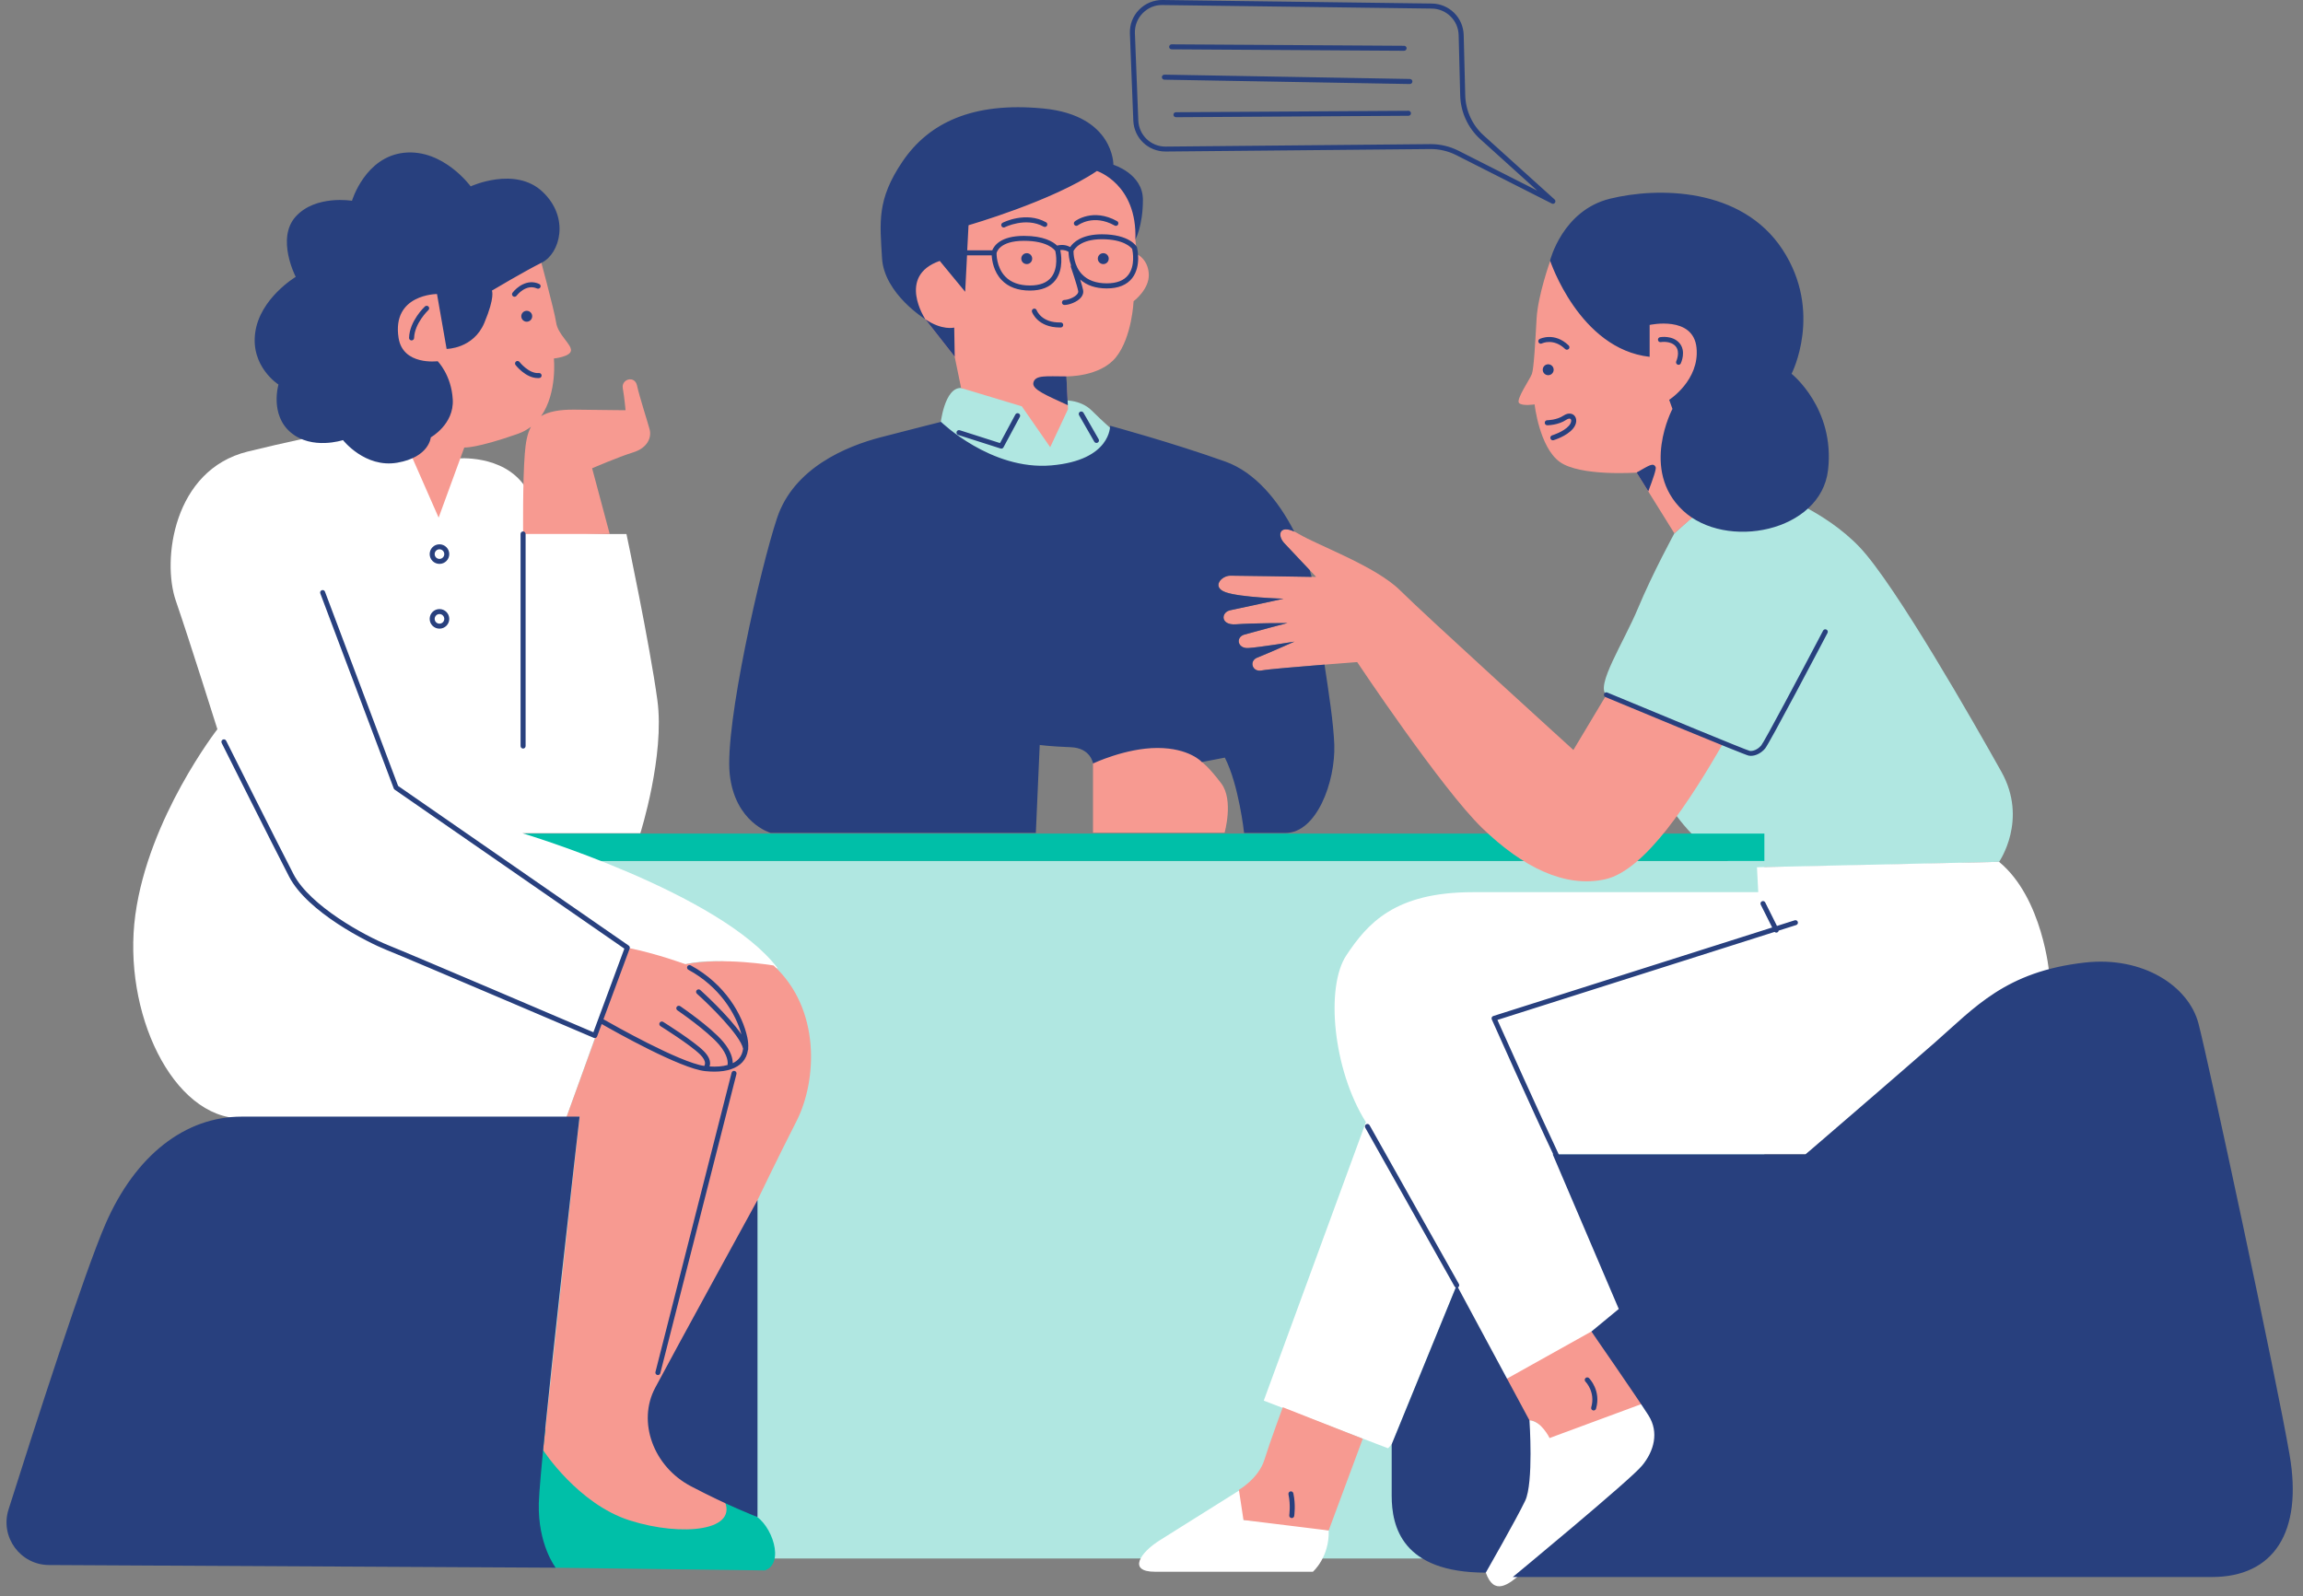
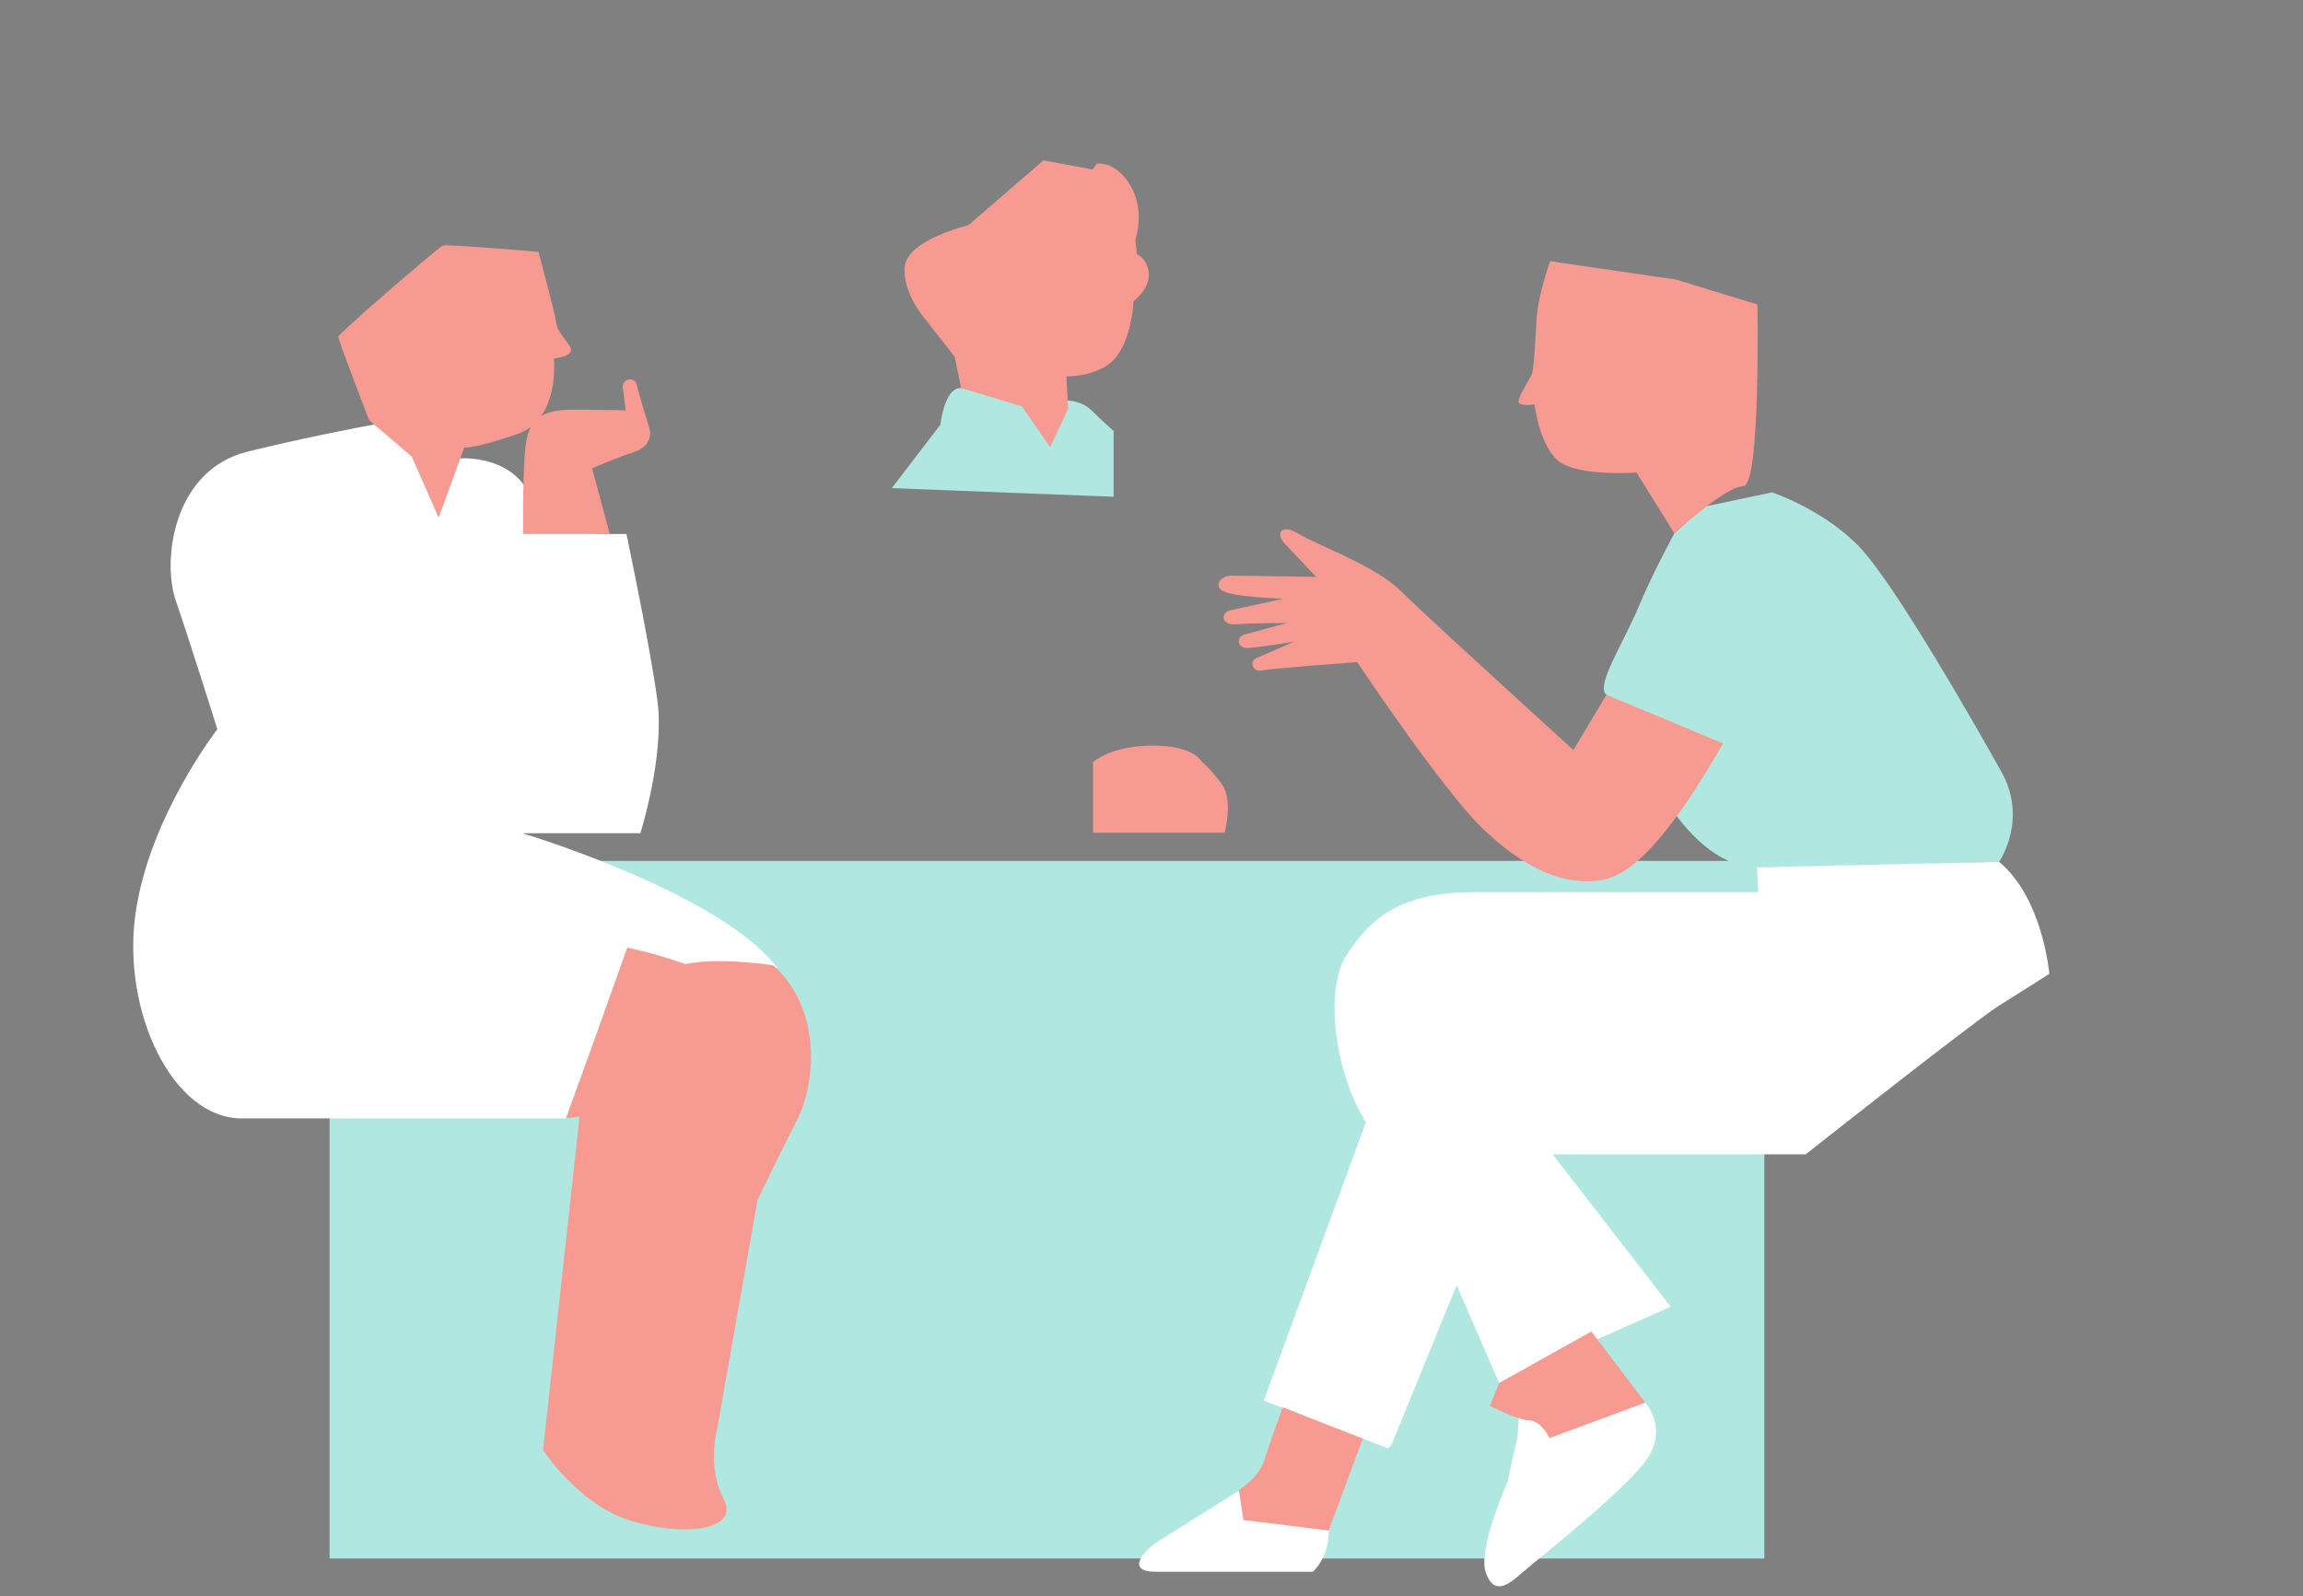
<svg xmlns="http://www.w3.org/2000/svg" height="342.3" preserveAspectRatio="xMidYMid meet" version="1.0" viewBox="-1.4 -0.0 493.8 342.3" width="493.8" zoomAndPan="magnify">
  <rect x="-1.4" y="-0.0" width="493.8" height="342.3" fill="#808080" stroke="none" />
  <g id="change1_1">
    <path d="M427.24,184.84c0,0-37.3,1.07-50.34,1.15v148.27H69.27V184.64h299.95c-7.95-3.53-13.19-12.72-13.19-12.72 s-4.75-16.94-12.98-22.91c-2.45-1.83,3.69-11.18,6.79-18.62c3.1-7.44,7.78-16.01,7.78-16.01l6.27-5.68l14.67-3.1 c0,0,11.16,3.72,18.8,11.78c7.64,8.06,24.59,37.81,30.37,48.14C433.51,175.84,427.24,184.84,427.24,184.84z M237.39,92.42 c0,0-2.18-1.85-4.71-4.37c-2.52-2.52-6.39-2.18-6.39-2.18s-17.98-2.52-21.61-2.66c-3.63-0.14-4.44,7.87-4.44,7.87l-10.42,13.61 l47.56,1.85V92.42z" fill="#B0E7E1" />
  </g>
  <g id="change2_1">
-     <path d="M162.59,336.81l-44.83-0.57c0,0-6.75,0.73-6.75-9.61c0-10.35,2.1-20.86,2.1-20.86l7.76,2.43l15.04,9.54 l17.82,3.72l6.43,3.39C164.16,326.91,166.95,335.35,162.59,336.81z M69.27,178.78v5.88h307.64v-5.88H69.27z" fill="#00BFA8" />
-   </g>
+     </g>
  <g id="change3_1">
    <path d="M438.01,208.87c0,0-5.66,3.59-10.91,6.9s-41.35,31.82-41.35,31.82h-54.23l25.3,32.66l-36.79,16.37 l-9.09-20.98L297,309.77l-0.78,0.85l-26.65-10.22l21.9-59.73c-7.09-11.28-8.7-29.01-4.19-35.78c4.51-6.77,10.31-13.54,27.08-13.54 c16.76,0,61.24,0,61.24,0l-0.28-5.35l51.91-1.16C436.63,192.57,438.01,208.87,438.01,208.87z M110.59,178.7h25.31 c0,0,5.28-16.64,3.65-28.55c-1.62-11.91-6.63-35.62-6.63-35.62h-3.61l-7.63-0.24c0,0-5.82-3.11-10.56-10.01 c-4.74-6.9-14.48-5.95-14.48-5.95l1.62-4.6l-14.21-3.65c0,0-16.37,2.84-32.34,6.77s-18.4,23.28-15.43,31.94 c2.98,8.66,8.93,27.61,8.93,27.61s-14.75,18.95-17.59,39.79c-2.84,20.84,7.98,43.68,22.78,43.68c14.79,0,69.56,0,69.56,0 l13.13-36.57c0,0,5.09,1.29,12.43,3.53c7.34-1.95,19.86,0.87,19.86,0.87C153.08,191.42,110.59,178.7,110.59,178.7z M265.49,318.92 c0,0-13.9,8.73-18.18,11.41c-4.28,2.67-6.95,6.77-1.07,6.77s33.87,0,33.87,0s3.56-3.1,3.39-8.86c-4.28-0.94-18.27-2.25-18.27-2.25 L265.49,318.92z M330.86,308.42c-0.94-3.9-6.6-4.44-6.6-4.44l-0.3,4.24l-2.14,9.63c0,0-6.42,14.44-4.64,19.44 c1.78,5,4.81,2.66,7.84-0.01c3.03-2.67,19.43-15.51,25.7-22.99c6.27-7.48,0.65-13.46,0.65-13.46S334.66,303.94,330.86,308.42z" fill="#FFF" />
  </g>
  <g id="change4_1">
    <path d="M343.05,149.01l25.01,10.44c-7.01,12.09-16.63,27.21-25.28,29.13c-8.66,1.92-17.72-2.61-26.38-10.99 C307.74,169.21,289.6,142,289.6,142s-18.41,1.37-20.47,1.79c-2.06,0.41-2.75-2.06-0.96-2.75c1.79-0.69,7.97-3.43,7.97-3.43 s-7.56,1.24-9.89,1.37c-2.34,0.14-2.75-2.34-0.82-2.89c1.92-0.55,9.21-2.47,9.21-2.47s-7.56,0-10.99,0.27 c-3.43,0.27-3.3-2.61-1.24-3.02c2.06-0.41,11.4-2.47,11.4-2.47s-9.21-0.27-12.37-1.37c-3.16-1.1-0.96-3.57,0.96-3.57 c1.92,0,18.41,0.27,18.41,0.27s-5.22-5.5-6.87-7.28c-1.65-1.79-0.96-4.4,3.16-1.92c4.12,2.47,16.55,6.93,21.76,12.14 c5.21,5.21,37.1,34.18,37.1,34.18L343.05,149.01z M237.89,76.61c3.43-4.29,3.77-12,3.77-12s3.43-2.57,3.26-5.83 c-0.17-3.26-2.57-4.29-2.57-4.29l-0.3-3.07c0,0,2.17-6.09-1.03-11.56c-3.2-5.47-7.23-4.75-7.23-4.75l-0.93,1.24l-10.53-1.96 l-16.07,13.9c0,0-13.04,3.13-13.66,8.81c-0.62,5.68,4.39,11.36,4.39,11.36l6.31,8.05l1.38,6.71l13.01,3.92l6.09,8.77l3.82-8.16 l-0.34-7.03C227.26,80.72,234.46,80.89,237.89,76.61z M256.3,163.42c0,0-1.59-3.51-10.54-3.51s-12.8,3.54-12.8,3.54v15.15h28.21 c0,0,1.99-6.98-0.7-10.56C257.77,164.45,256.3,163.42,256.3,163.42z M164.46,207.07c0,0-10.73-1.84-18.92-0.28 c0,0-6.07-2.26-12.43-3.53l-6.78,19.06l-6.35,17.51l2.89-0.34L115.04,311c0,0,7.48,11.58,18.64,15.11 c11.16,3.53,23.72,2.26,20.05-4.66c-3.67-6.92-1.27-15.53-1.27-15.53l8.56-48.53c0,0,4.01-8.38,8.39-16.99 C173.78,231.78,174.63,216.39,164.46,207.07z M269.72,313.06c-1.27,4.08-5.48,6.47-5.48,6.47l0.98,6.47l18.27,2.25l7.31-19.68 l-17.15-6.75C273.66,301.82,270.99,308.98,269.72,313.06z M320.04,296.62l-1.97,4.92c0,0,6.04,3.09,8.47,3.09 c2.43,0,4.32,3.79,4.32,3.79l20.52-7.59l-11.56-15.26L320.04,296.62z M375.42,65.3l-17.52-5.36l-26.93-3.91 c0,0-2.61,7.24-2.9,12.31c-0.29,5.07-0.58,10.71-1.01,11.87c-0.43,1.16-3.47,5.5-2.75,6.23c0.72,0.72,3.33,0.29,3.33,0.29 s1.01,9.12,5.36,12.31c4.34,3.19,16.5,2.32,16.5,2.32l8.11,13.03c0,0,11-10.13,14.77-10.13S375.42,65.3,375.42,65.3z M125.56,100.43c0,0,5.76-2.47,8.81-3.41c3.05-0.94,3.99-3.17,3.52-4.93c-0.47-1.76-2.23-7.16-2.7-9.4 c-0.47-2.23-3.41-1.41-3.05,0.59c0.35,2,0.59,4.7,0.59,4.7s-1.88,0-10.92-0.12c-3.36-0.04-5.63,0.45-7.18,1.38 c3.49-4.99,2.73-12.35,2.73-12.35s3.55-0.37,3.67-1.71c0.12-1.35-2.81-3.42-3.18-5.99c-0.37-2.57-3.79-15.17-3.79-15.17 s-19.69-1.71-20.55-1.35c-0.86,0.37-22.38,18.84-22.38,19.57s6.6,17.86,6.6,17.86l9.17,7.83l5.75,13.09l5.5-15.04 c0,0,2.45,0.24,11.5-2.94c1.07-0.38,2-0.9,2.8-1.51c-0.84,1.55-1.15,3.53-1.33,5.84c-0.47,5.87-0.35,17.15-0.35,17.15h18.56 L125.56,100.43z" fill="#F79A91" />
  </g>
  <g id="change5_1">
-     <path d="M472.88,338.23c-13.21,0-149.91,0-149.91,0s25.27-20.87,27.76-23.93c2.49-3.06,3.64-7.08,1.34-10.72 c-2.3-3.64-12.25-18-12.25-18l5.87-4.84l-14.16-33.16h0.11c-4.52-9.55-13.09-28.72-13.18-28.94c-0.06-0.14-0.06-0.3,0-0.44 c0.06-0.14,0.18-0.25,0.33-0.29l59.79-18.99l-2.45-4.89c-0.13-0.27-0.03-0.59,0.24-0.72c0.27-0.13,0.59-0.03,0.72,0.24l2.52,5.04 l3.8-1.21c0.29-0.09,0.58,0.07,0.67,0.35c0.09,0.28-0.07,0.58-0.35,0.67l-3.75,1.19c-0.03,0.16-0.12,0.31-0.28,0.38 c-0.08,0.04-0.16,0.06-0.24,0.06c-0.14,0-0.26-0.07-0.36-0.16l-59.43,18.88c1.47,3.27,9.12,20.34,13.15,28.83h52.92 c0,0,19.12-16.45,27.71-23.97s15.13-15.25,32.2-17.17c12.42-1.4,22.24,5.04,24.34,13.08c2.11,8.04,16.66,75.81,19.53,92.47 C492.4,328.65,486.09,338.23,472.88,338.23z M326.54,304.63l-15.34-28.52c0,0,0.01,0,0.01,0c0.26-0.14,0.35-0.47,0.2-0.73 l-19.15-34.05c-0.14-0.26-0.47-0.35-0.73-0.2c-0.26,0.14-0.35,0.47-0.2,0.73l19.15,34.05c0.06,0.11,0.16,0.18,0.27,0.22L297,309.77 c0,0,0,4.4,0,11.01c0,6.61,2.2,16.51,20.18,16.51c0,0,6.61-11.56,8.44-15.41C327.46,318.02,326.54,304.63,326.54,304.63z M146.74,318.76c8.1,4.26,14.28,6.61,14.28,6.61v-67.98c0,0-18.11,33.03-21.95,40.28C135.23,304.91,138.64,314.5,146.74,318.76z M50.42,239.49c-12.15,0-22.8,8.31-29.2,23.02c-4.57,10.52-15.14,43.38-20.79,61.24c-1.86,5.88,2.51,11.88,8.68,11.91l108.64,0.57 c0,0-3.84-4.9-3.62-13.85c0.21-8.95,8.74-82.9,8.74-82.9S62.56,239.49,50.42,239.49z M282.6,142.55c-5.44,0.43-12.26,1-13.47,1.25 c-2.06,0.41-2.75-2.06-0.96-2.75c1.79-0.69,7.97-3.43,7.97-3.43s-7.56,1.24-9.89,1.37c-2.34,0.14-2.75-2.34-0.82-2.89 c1.92-0.55,9.21-2.47,9.21-2.47s-7.56,0-10.99,0.27c-3.43,0.27-3.3-2.61-1.24-3.02c2.06-0.41,11.4-2.47,11.4-2.47 s-9.21-0.27-12.37-1.37c-3.16-1.1-0.96-3.57,0.96-3.57c1.64,0,13.87,0.2,17.43,0.26c-0.12-0.47-0.26-0.95-0.4-1.44 c-1.67-1.76-4.38-4.63-5.49-5.83c-1.5-1.63-1.05-3.93,2.16-2.45c-3.37-6.61-8.39-12.74-14.76-15.01 c-11.53-4.12-24.72-7.69-24.72-7.69s0.27,7.41-12.63,8.51c-12.91,1.1-23.62-9.34-23.62-9.34s-5.49,1.37-12.91,3.3 c-7.41,1.92-18.67,6.59-22.24,17.3c-3.57,10.71-11.26,44.49-10.16,54.93c1.1,10.44,8.79,12.63,8.79,12.63h56.85l0.83-18.86 c0,0,2.21,0.31,6.67,0.48c4.29,0.16,4.76,3.49,4.76,3.49s6.99-3.33,13.81-3.33c6.83,0,9.53,3.02,9.53,3.02l4.92-0.95 c3.02,5.87,4.13,16.16,4.13,16.16s2.17,0,8.87,0c6.69,0,10.74-10.99,10.47-18.95C284.52,155.12,283.55,148.83,282.6,142.55z M352.31,76.53v-6.84c0,0,9.35-2.09,10.05,4.89c0.7,6.98-5.86,11.17-5.86,11.17l0.7,1.95c0,0-6.98,13.12,2.23,21.78 c9.21,8.65,29.59,4.61,31.13-8.65c1.54-13.26-7.82-20.66-7.82-20.66s6.84-13.26-1.95-26.66c-8.79-13.4-26.8-13.4-36.99-10.89 c-10.19,2.51-12.84,13.26-12.84,13.26S337.23,74.85,352.31,76.53z M58.31,82.47c0,0-1.91,6.47,2.65,10.3 c4.56,3.82,11.18,1.62,11.18,1.62s4.71,6.03,11.62,4.85c6.91-1.18,7.21-5.44,7.21-5.44s5-2.79,4.71-8.09 c-0.29-5.3-3.24-8.24-3.24-8.24s-7.45,0.99-8.38-5c-1.47-9.41,8.24-9.41,8.24-9.41l2.06,11.77c0,0,5.74,0,8.09-5.59 c2.35-5.59,1.62-6.91,1.62-6.91s6.91-4.12,10.74-6.03c3.82-1.91,6.03-9.56,0.15-15.15c-5.88-5.59-15.44-1.18-15.44-1.18 s-5.88-8.09-14.27-7.21c-8.38,0.88-11.18,10.3-11.18,10.3s-7.8-1.32-12.06,3.38c-4.27,4.71,0,12.94,0,12.94s-7.65,4.56-8.68,11.91 C52.28,78.65,58.31,82.47,58.31,82.47z M187.72,55.35c-0.44-7.65-1.18-12.51,4.42-20.75s15.01-12.81,30.18-11.33 s15.01,12.07,15.01,12.07s6.33,1.91,6.33,7.51c0,5.59-1.62,8.54-1.62,8.54c0.44-11.92-8.24-14.72-8.24-14.72 c-9.57,6.48-27.53,11.63-27.53,11.63l-0.28,5.38h5.37c0.4-1,1.82-3.09,6.8-3.09c4.21,0,6.22,1.24,7.1,2.08 c1.29-0.32,2.24,0,2.8,0.31c0.64-0.96,2.42-2.73,6.83-2.73c5.86,0,7.39,2.57,7.45,2.68c0.02,0.04,0.04,0.09,0.05,0.13 c0.04,0.16,0.98,4.01-1.03,6.59c-1.14,1.46-2.97,2.21-5.45,2.21c-2.38,0-4.3-0.65-5.7-1.91c0.27,0.87,0.52,1.73,0.63,2.28 c0.11,0.53-0.05,1.06-0.44,1.55c-0.86,1.05-2.65,1.63-3.56,1.63c-0.3,0-0.54-0.24-0.54-0.54c0-0.3,0.24-0.54,0.54-0.54 c0.68,0,2.12-0.49,2.73-1.24c0.28-0.34,0.23-0.58,0.22-0.66c-0.28-1.4-1.56-5.11-1.57-5.15c-0.05-0.13-0.03-0.26,0.02-0.38 c-0.44-1.25-0.52-2.38-0.52-2.88c-0.27-0.18-0.88-0.49-1.78-0.38c0.15,0.68,0.79,4.1-1.05,6.47c-1.14,1.46-2.97,2.21-5.45,2.21 c-2.6,0-4.64-0.76-6.07-2.26c-1.75-1.83-2.07-4.23-2.13-5.3h-5.29l-0.4,7.82l-5.45-6.62c-9.27,3.24-3.09,12.51-3.09,12.51 S188.16,63.01,187.72,55.35z M228.77,53.86c0,0.51,0.08,3.15,1.85,4.99c1.22,1.27,3,1.92,5.29,1.92c2.13,0,3.68-0.6,4.6-1.79 c1.54-1.98,0.97-5.03,0.85-5.58c-0.25-0.33-1.79-2.09-6.48-2.09C230.18,51.31,228.97,53.44,228.77,53.86z M212.28,54.29 c0,0.01-0.09,2.99,1.86,5.02c1.22,1.27,3,1.92,5.29,1.92c2.13,0,3.68-0.6,4.6-1.79c1.56-2,0.96-5.09,0.85-5.6 c-0.21-0.31-1.67-2.19-6.71-2.19C212.81,51.65,212.3,54.18,212.28,54.29z M203.2,70.26c0,0-2.62,0.67-6.2-1.8l6.31,8.05 L203.2,70.26z M218.75,56.64c0.65,0,1.17-0.52,1.17-1.17c0-0.65-0.52-1.17-1.17-1.17c-0.65,0-1.17,0.52-1.17,1.17 C217.58,56.12,218.1,56.64,218.75,56.64z M111.54,66.66c-0.65,0-1.17,0.52-1.17,1.17c0,0.65,0.52,1.17,1.17,1.17 c0.65,0,1.17-0.52,1.17-1.17C112.72,67.18,112.19,66.66,111.54,66.66z M235.16,56.64c0.65,0,1.17-0.52,1.17-1.17 c0-0.65-0.52-1.17-1.17-1.17c-0.65,0-1.17,0.52-1.17,1.17C233.99,56.12,234.52,56.64,235.16,56.64z M330.56,80.47 c0.65,0,1.17-0.52,1.17-1.17c0-0.65-0.52-1.17-1.17-1.17c-0.65,0-1.17,0.52-1.17,1.17C329.39,79.95,329.91,80.47,330.56,80.47z M229.06,47.48c-0.23,0.18-0.28,0.52-0.1,0.75c0.18,0.23,0.52,0.28,0.75,0.1c0.14-0.1,3.35-2.49,7.89,0.04 c0.08,0.05,0.17,0.07,0.26,0.07c0.19,0,0.37-0.1,0.47-0.28c0.14-0.26,0.05-0.59-0.21-0.73C232.94,44.55,229.21,47.36,229.06,47.48z M213.57,47.78c-0.26,0.13-0.37,0.46-0.23,0.72c0.09,0.19,0.28,0.29,0.48,0.29c0.08,0,0.17-0.02,0.24-0.06 c0.04-0.02,4.5-2.24,8.31-0.12c0.26,0.14,0.59,0.05,0.73-0.21c0.14-0.26,0.05-0.59-0.21-0.73 C218.57,45.27,213.77,47.67,213.57,47.78z M225.87,70.24c0.06,0,0.11,0,0.17,0c0.3,0,0.53-0.25,0.53-0.55 c0-0.3-0.24-0.55-0.55-0.53c-4.08,0.09-5.09-2.5-5.14-2.62c-0.1-0.28-0.41-0.42-0.68-0.32c-0.28,0.1-0.43,0.41-0.32,0.69 C219.93,67.05,221.12,70.24,225.87,70.24z M227.56,86.9l-0.3-6.17c-4.27,0-6.73-0.37-7.09,1.37 C219.86,83.56,223.09,84.83,227.56,86.9z M334.2,74.86c0.1,0.1,0.24,0.15,0.37,0.15c0.14,0,0.28-0.06,0.39-0.16 c0.21-0.21,0.2-0.55-0.01-0.76c-3.04-2.93-6.09-1.45-6.22-1.39c-0.26,0.13-0.37,0.45-0.24,0.72s0.45,0.37,0.72,0.24 C329.3,73.61,331.72,72.48,334.2,74.86z M331.4,93.37c-0.28,0.08-0.45,0.38-0.36,0.67c0.07,0.23,0.28,0.39,0.51,0.39 c0.05,0,0.1-0.01,0.15-0.02c0.11-0.03,2.76-0.82,4.14-2.43c0.96-1.12,0.86-2.25,0.35-2.82c-0.41-0.46-1.27-0.74-2.35-0.02 c-1.46,0.97-3.46,0.99-3.48,0.99c-0.3,0-0.54,0.24-0.54,0.54c0,0.3,0.24,0.54,0.54,0.54c0.09,0,2.34-0.01,4.07-1.17 c0.42-0.28,0.79-0.34,0.95-0.16c0.18,0.2,0.18,0.77-0.36,1.41C333.85,92.64,331.42,93.36,331.4,93.37z M358.28,78.19 c0.07,0.04,0.15,0.05,0.23,0.05c0.2,0,0.39-0.11,0.48-0.31c0.05-0.11,1.21-2.6-0.29-4.35c-1.48-1.72-4.06-1.28-4.17-1.26 c-0.29,0.05-0.48,0.33-0.43,0.62c0.05,0.29,0.32,0.49,0.62,0.43c0.02,0,2.09-0.35,3.16,0.9c1.05,1.22,0.15,3.18,0.14,3.2 C357.9,77.75,358.01,78.07,358.28,78.19z M342.55,148.81c-0.11,0.27,0.02,0.59,0.29,0.7c4.97,2.07,29.82,12.41,30.73,12.56 c0.14,0.02,0.29,0.04,0.44,0.04c1.05,0,2.21-0.58,3.05-1.56c0.91-1.06,12.12-22.38,13.39-24.8c0.14-0.26,0.04-0.59-0.23-0.72 c-0.26-0.14-0.59-0.04-0.72,0.23c-4.97,9.47-12.61,23.84-13.26,24.61c-0.82,0.96-1.84,1.28-2.48,1.17 c-0.91-0.22-18.74-7.6-30.51-12.5C342.98,148.4,342.67,148.53,342.55,148.81z M340.15,302.49c0.05,0.01,0.1,0.02,0.15,0.02 c0.23,0,0.45-0.15,0.52-0.39c1.11-3.88-1.41-6.44-1.51-6.55c-0.21-0.21-0.55-0.21-0.76,0c-0.21,0.21-0.21,0.55,0,0.76 c0.09,0.09,2.17,2.25,1.24,5.5C339.7,302.11,339.87,302.41,340.15,302.49z M275.28,319.87c-0.29,0.06-0.47,0.35-0.41,0.64 c0.49,2.28,0.17,4.43,0.17,4.46c-0.05,0.29,0.16,0.57,0.45,0.61c0.03,0,0.05,0.01,0.08,0.01c0.26,0,0.49-0.19,0.53-0.45 c0.01-0.1,0.35-2.36-0.18-4.84C275.86,319.99,275.57,319.81,275.28,319.87z M216.31,88.9l-3.29,6.13l-8.64-2.76 c-0.29-0.09-0.58,0.07-0.67,0.35c-0.09,0.28,0.06,0.58,0.35,0.67l9.07,2.9c0.05,0.02,0.11,0.03,0.16,0.03 c0.19,0,0.38-0.1,0.47-0.28l3.51-6.53c0.14-0.26,0.04-0.59-0.22-0.73C216.77,88.54,216.45,88.64,216.31,88.9z M230.17,88.32 c-0.26,0.15-0.35,0.48-0.2,0.73l3.26,5.68c0.1,0.17,0.28,0.27,0.47,0.27c0.09,0,0.18-0.02,0.27-0.07c0.26-0.15,0.35-0.48,0.2-0.73 l-3.26-5.68C230.76,88.26,230.43,88.18,230.17,88.32z M155.47,230.07l-16.33,64.18c-0.07,0.29,0.1,0.58,0.39,0.65 c0.04,0.01,0.09,0.02,0.13,0.02c0.24,0,0.46-0.16,0.52-0.4l16.33-64.18c0.07-0.29-0.1-0.58-0.39-0.65 C155.84,229.61,155.55,229.78,155.47,230.07z M149.78,229.73c0.7,0.07,1.36,0.11,1.99,0.11c2.74,0,4.8-0.7,6.03-2.05 c0.64-0.71,1.02-1.57,1.17-2.57c0.05-0.09,0.08-0.2,0.06-0.31c0-0.01-0.01-0.03-0.01-0.05c0.06-0.71,0-1.48-0.17-2.31 c-1.02-4.86-4.74-11.48-12.14-15.5c-0.26-0.14-0.59-0.04-0.73,0.21c-0.14,0.26-0.05,0.59,0.22,0.73 c6.62,3.6,10.16,9.36,11.38,13.87c-2.77-4.07-8.52-9.25-8.83-9.53c-0.22-0.2-0.56-0.18-0.76,0.04c-0.2,0.22-0.18,0.56,0.04,0.76 c2.59,2.32,9.3,8.87,9.9,11.78c-0.1,0.86-0.4,1.59-0.92,2.17c-0.34,0.38-0.78,0.69-1.3,0.94c0-0.97-0.34-2.57-2.07-4.61 c-2.68-3.17-8.93-7.43-9.19-7.61c-0.25-0.16-0.58-0.1-0.75,0.14c-0.17,0.25-0.1,0.58,0.14,0.75c0.06,0.04,6.39,4.36,8.98,7.41 c1.9,2.25,1.87,3.79,1.78,4.32c-1.07,0.3-2.37,0.41-3.86,0.31c0.05-0.17,0.1-0.35,0.11-0.57c0.04-0.87-0.42-1.79-1.36-2.73 c-2.2-2.2-8.43-6.09-8.7-6.26c-0.25-0.16-0.58-0.08-0.74,0.17c-0.16,0.25-0.08,0.58,0.17,0.74c0.06,0.04,6.39,3.99,8.51,6.1 c0.7,0.7,1.06,1.36,1.04,1.9c-0.01,0.24-0.08,0.42-0.16,0.54c-5.33-0.79-19.41-8.75-21.62-10.01l5.62-15.17 c0.09-0.23,0-0.49-0.2-0.63l-49.45-34.25L68.28,126.9c-0.1-0.28-0.42-0.42-0.69-0.31c-0.28,0.1-0.42,0.41-0.31,0.69l15.75,41.83 c0.04,0.1,0.11,0.19,0.2,0.25l49.24,34.1l-6.64,17.93c-4.66-1.99-39.12-16.72-43.9-18.63c-5.14-2.06-16.87-8.48-20.38-15.24 c-3.57-6.89-14.35-28.43-14.46-28.65c-0.13-0.27-0.45-0.37-0.72-0.24c-0.27,0.13-0.37,0.45-0.24,0.72 c0.11,0.22,10.89,21.77,14.46,28.67c3.94,7.59,16.75,14.07,20.93,15.74c5.1,2.04,44.01,18.68,44.4,18.84 c0.07,0.03,0.14,0.04,0.21,0.04c0.07,0,0.14-0.01,0.21-0.04c0.14-0.06,0.24-0.17,0.29-0.31l0.98-2.66 C130.39,221.22,144.5,229.17,149.78,229.73z M110.76,113.98c-0.3,0-0.54,0.24-0.54,0.54l0,45.49c0,0.3,0.24,0.54,0.54,0.54 c0.3,0,0.54-0.24,0.54-0.54l0-45.49C111.29,114.22,111.05,113.98,110.76,113.98z M94.93,118.84c0,1.16-0.94,2.1-2.1,2.1 c-1.16,0-2.1-0.94-2.1-2.1c0-1.16,0.94-2.1,2.1-2.1C93.99,116.74,94.93,117.69,94.93,118.84z M93.86,118.84 c0-0.57-0.46-1.03-1.03-1.03s-1.03,0.46-1.03,1.03s0.46,1.03,1.03,1.03S93.86,119.41,93.86,118.84z M94.93,132.73 c0,1.16-0.94,2.1-2.1,2.1c-1.16,0-2.1-0.94-2.1-2.1c0-1.16,0.94-2.1,2.1-2.1C93.99,130.63,94.93,131.58,94.93,132.73z M93.86,132.73c0-0.57-0.46-1.03-1.03-1.03s-1.03,0.46-1.03,1.03s0.46,1.03,1.03,1.03S93.86,133.3,93.86,132.73z M114.24,81.08 c0.3-0.03,0.51-0.29,0.49-0.58c-0.03-0.3-0.29-0.52-0.58-0.49c-2.13,0.19-4.14-2.35-4.16-2.38c-0.18-0.23-0.52-0.28-0.75-0.1 c-0.23,0.18-0.28,0.52-0.1,0.75c0.09,0.12,2.19,2.81,4.78,2.81C114.03,81.1,114.13,81.09,114.24,81.08z M114.47,61.61 c0.12-0.27,0.01-0.59-0.26-0.71c-2.53-1.17-4.84,0.73-5.72,1.89c-0.18,0.24-0.13,0.57,0.11,0.75c0.1,0.07,0.21,0.11,0.32,0.11 c0.16,0,0.32-0.07,0.43-0.21c0.08-0.11,2.04-2.65,4.41-1.56C114.03,61.99,114.34,61.87,114.47,61.61z M89.71,65.73 c-0.13,0.12-3.29,3.1-3.4,6.73c-0.01,0.3,0.22,0.54,0.52,0.55c0.01,0,0.01,0,0.02,0c0.29,0,0.53-0.23,0.54-0.52 c0.1-3.18,3.03-5.95,3.06-5.98c0.22-0.2,0.23-0.54,0.03-0.76C90.27,65.54,89.93,65.52,89.71,65.73z M353.6,100.18 c-0.52-1.05-1.39-0.35-4.09,1.17l2.51,4.03C353.04,102.7,353.78,100.54,353.6,100.18z M241.6,25.86l-0.73-18.67 c-0.07-1.92,0.62-3.73,1.96-5.1c1.34-1.37,3.15-2.11,5.05-2.09l57.73,0.76c3.73,0.05,6.73,3.01,6.83,6.75l0.33,12.93 c0.08,3.28,1.52,6.42,3.96,8.61l15.2,13.73c0.2,0.18,0.23,0.48,0.08,0.7c-0.1,0.15-0.27,0.23-0.44,0.23 c-0.08,0-0.17-0.02-0.24-0.06l-20.49-10.38c-1.71-0.87-3.68-1.32-5.54-1.3l-56.7,0.53c-0.02,0-0.05,0-0.07,0 C244.78,32.51,241.75,29.6,241.6,25.86z M241.94,7.15l0.73,18.67c0.12,3.16,2.69,5.62,5.84,5.62c0.02,0,0.04,0,0.06,0l56.7-0.53 c0.04,0,0.08,0,0.12,0c2.05,0,4.09,0.49,5.92,1.41l16.91,8.57L316,29.85c-2.65-2.39-4.22-5.81-4.31-9.38l-0.33-12.93 c-0.08-3.16-2.62-5.66-5.77-5.7l-57.73-0.76c-1.63-0.05-3.13,0.61-4.27,1.77C242.47,4,241.88,5.53,241.94,7.15z M249.81,10.58 l49.85,0.31c0,0,0,0,0,0c0.29,0,0.53-0.24,0.54-0.53c0-0.3-0.24-0.54-0.53-0.54l-49.85-0.31c0,0,0,0,0,0 c-0.29,0-0.53,0.24-0.54,0.53C249.27,10.34,249.51,10.58,249.81,10.58z M248.25,17.09l52.64,0.93c0,0,0.01,0,0.01,0 c0.29,0,0.53-0.23,0.54-0.53c0.01-0.3-0.23-0.54-0.53-0.55l-52.64-0.93c-0.28,0-0.54,0.23-0.55,0.53 C247.72,16.84,247.96,17.08,248.25,17.09z M300.6,23.76C300.59,23.76,300.59,23.76,300.6,23.76l-49.86,0.31 c-0.3,0-0.54,0.24-0.53,0.54c0,0.3,0.24,0.53,0.54,0.53c0,0,0,0,0,0l49.85-0.31c0.3,0,0.54-0.24,0.53-0.54 C301.13,23.99,300.89,23.76,300.6,23.76z" fill="#28407E" />
-   </g>
+     </g>
</svg>